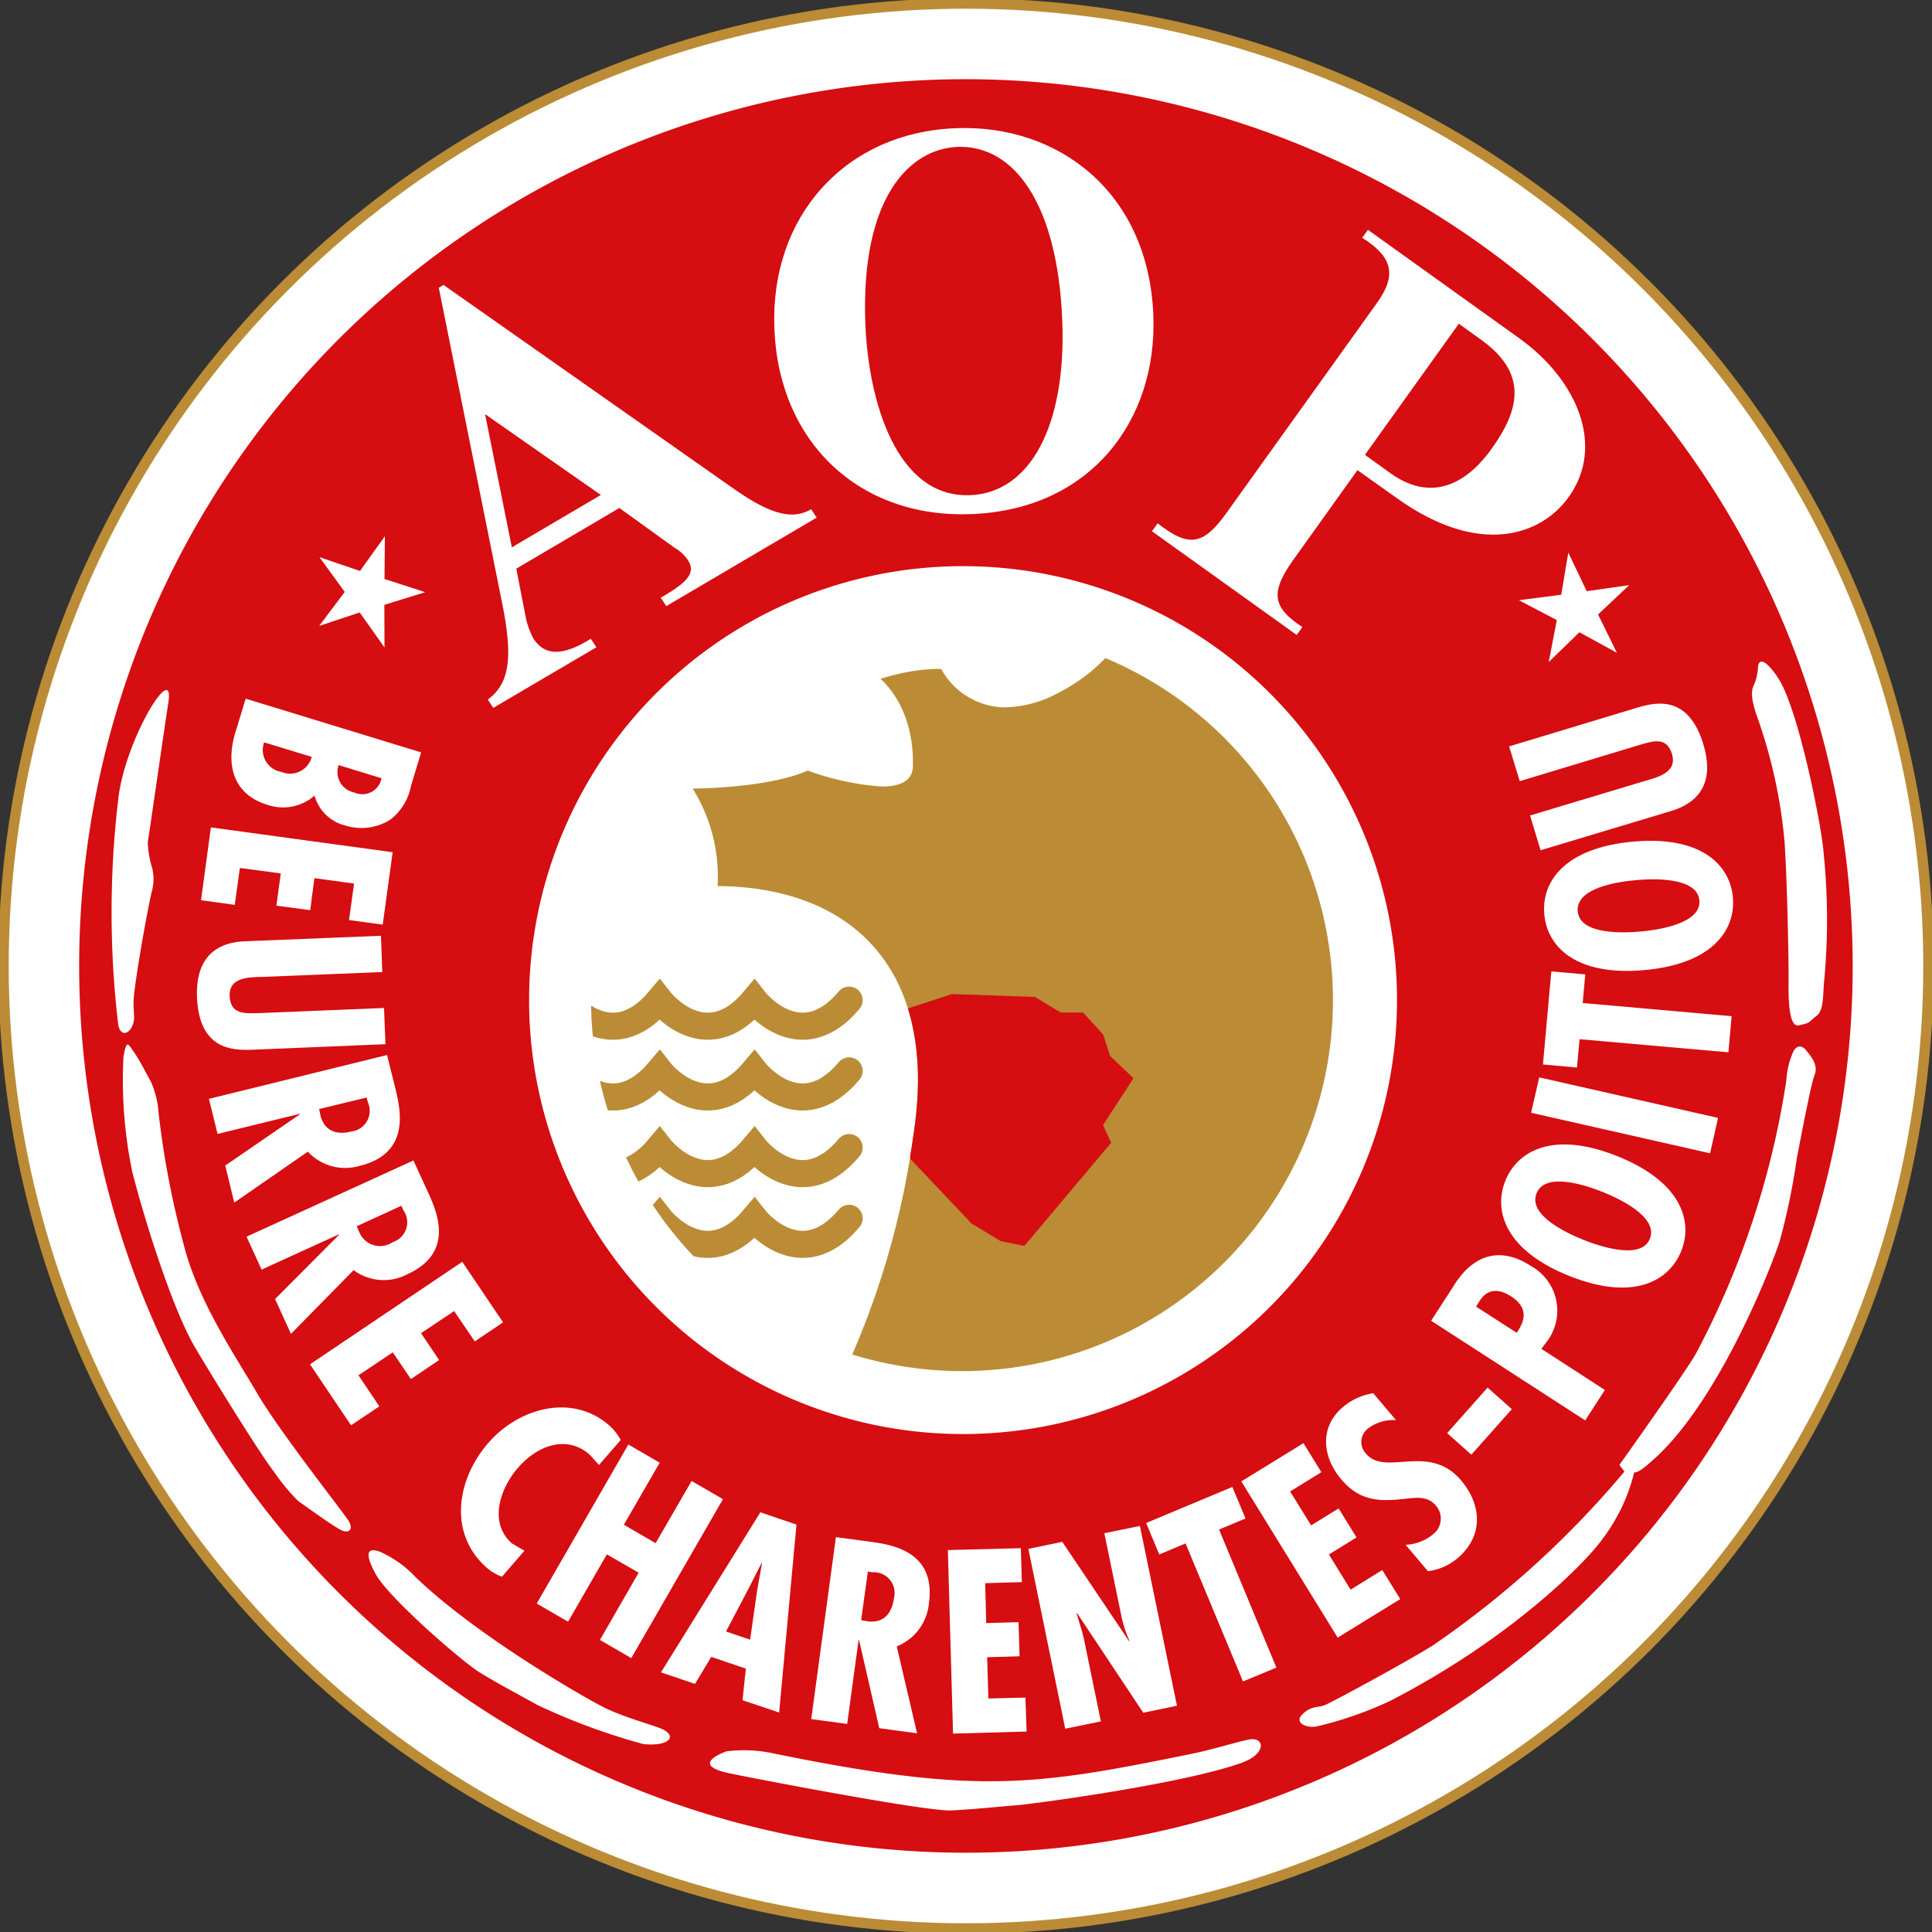
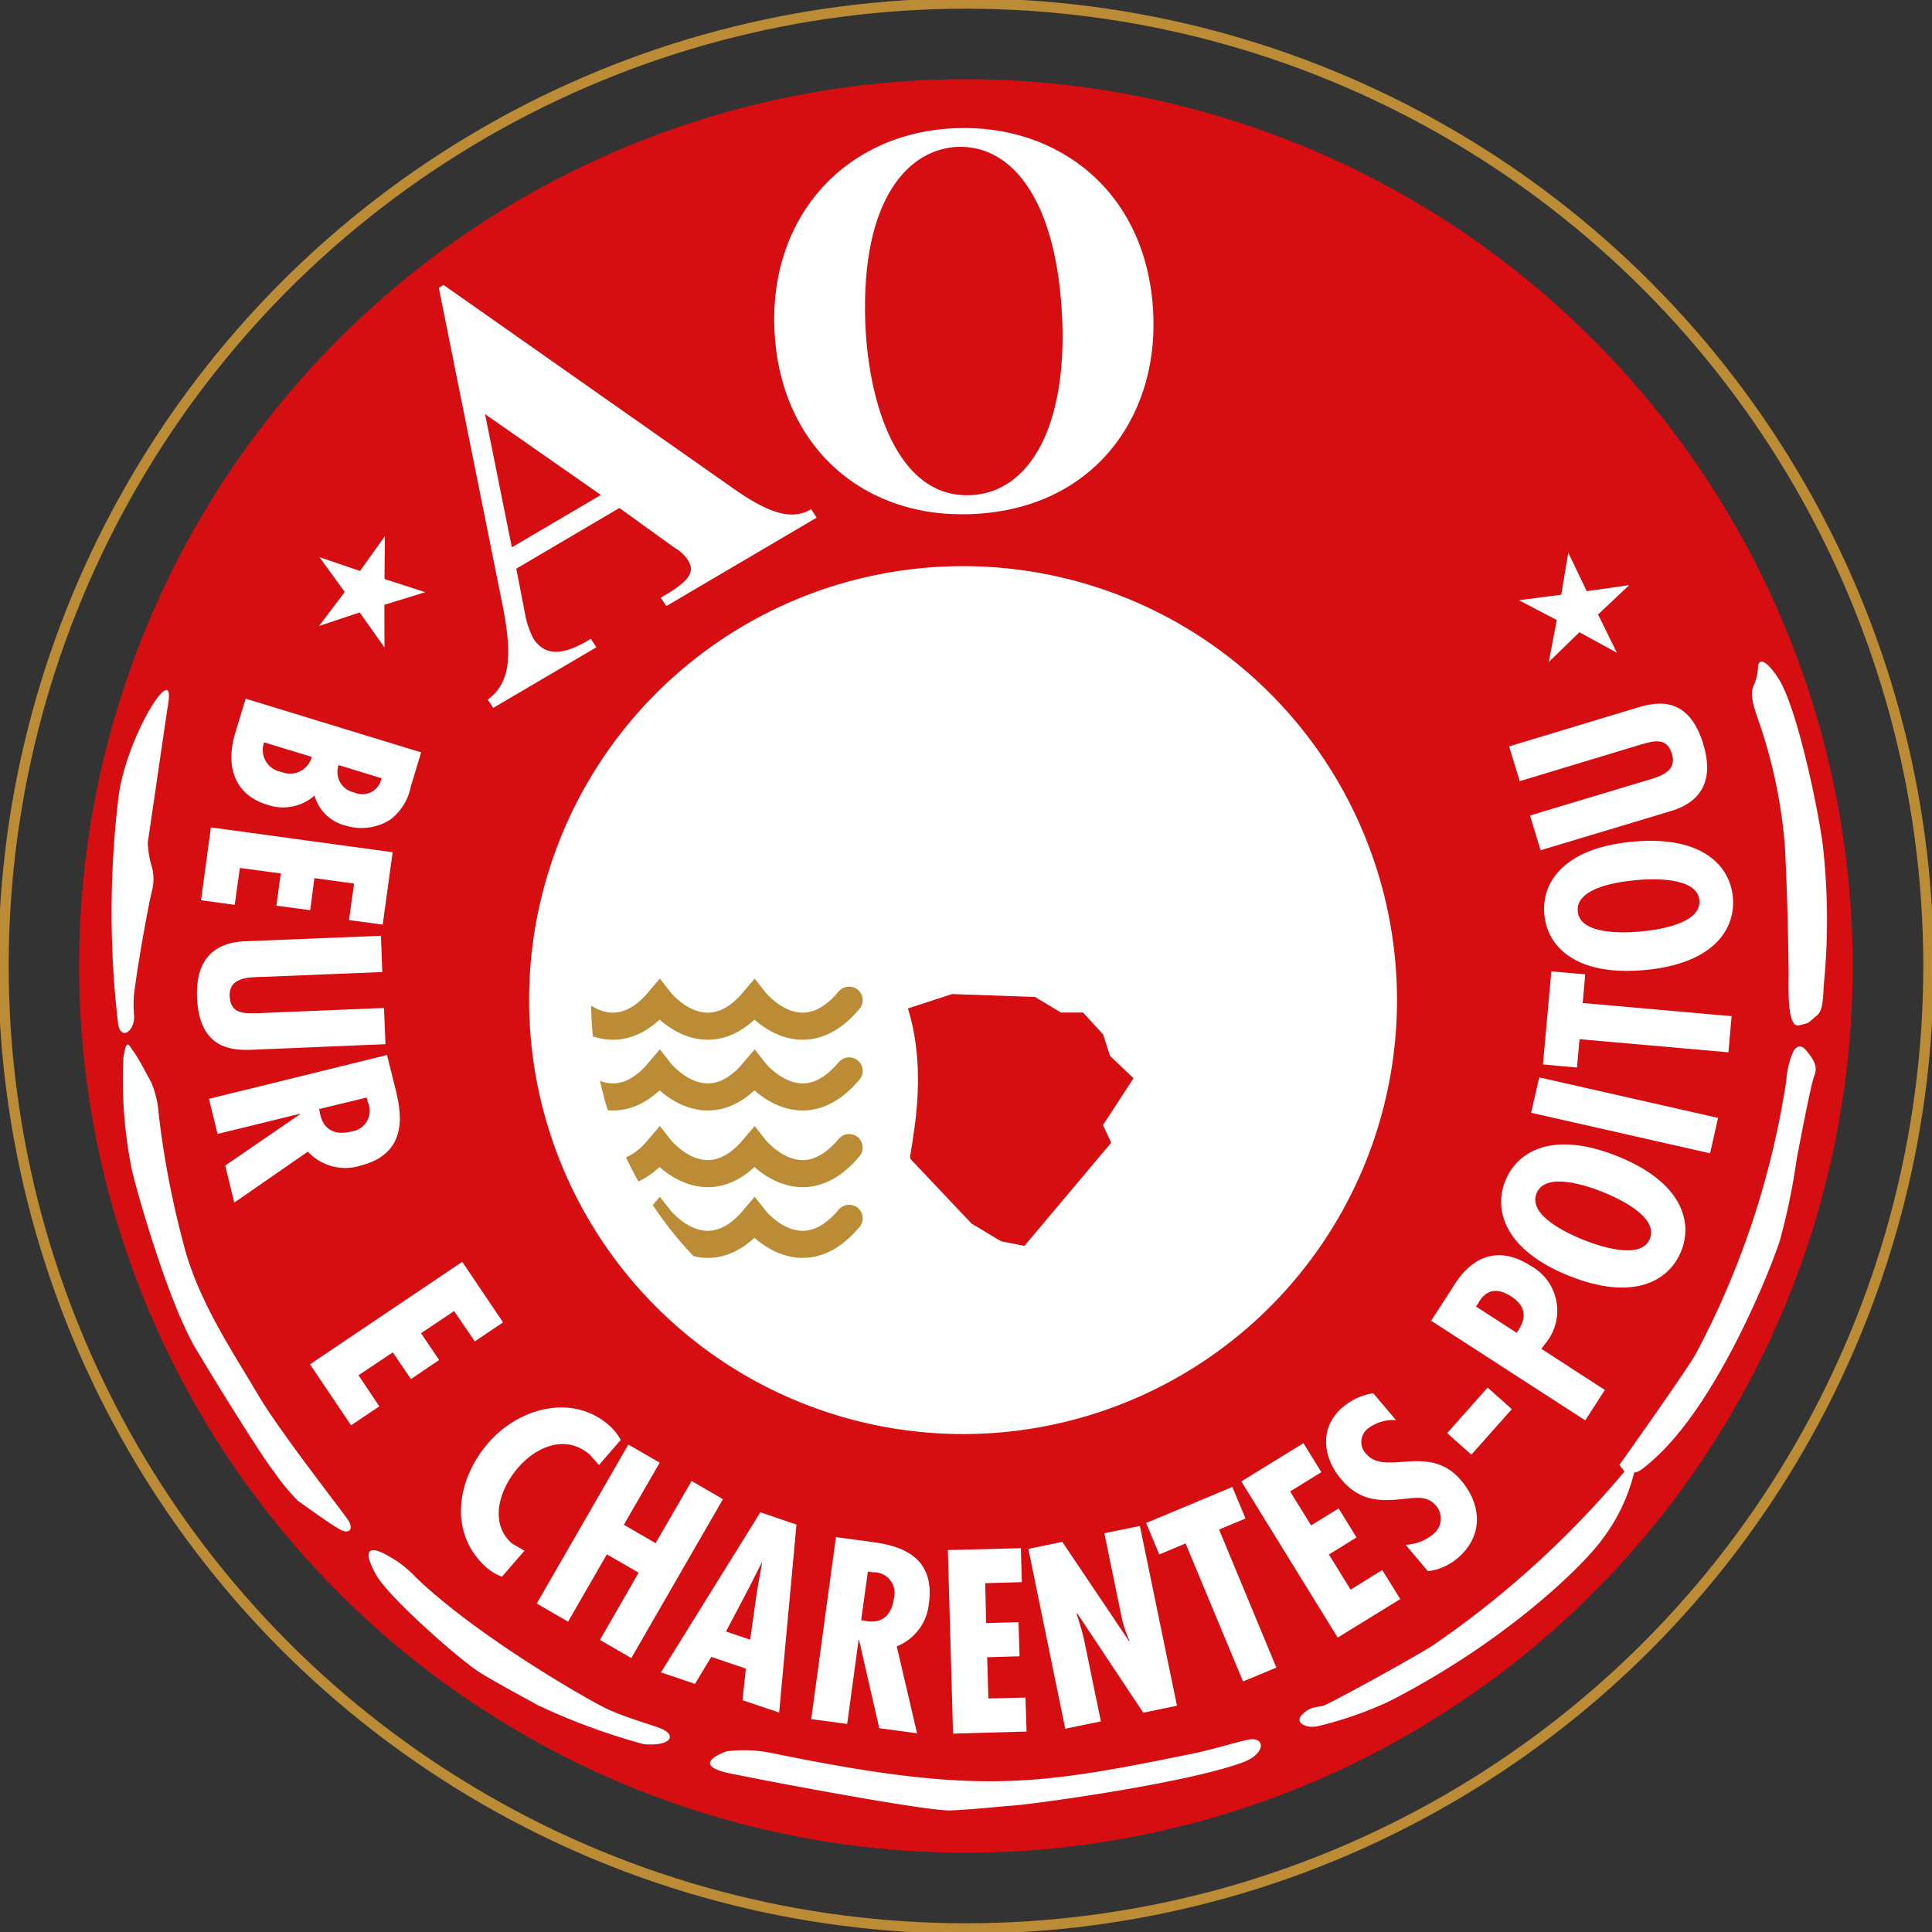
<svg xmlns="http://www.w3.org/2000/svg" width="131.811" height="131.811" viewBox="0 0 131.811 131.811">
  <rect x="0" y="0" width="131.811" height="131.811" fill="#333333" stroke="none" />
  <defs>
    <clipPath id="clip-path">
      <rect id="Rectangle_254" data-name="Rectangle 254" width="131.811" height="131.811" fill="none" />
    </clipPath>
    <clipPath id="clip-path-2">
      <path id="Tracé_561" data-name="Tracé 561" d="M59.411,88.556a25.308,25.308,0,1,0,25.31-25.308,25.309,25.309,0,0,0-25.31,25.308" transform="translate(-59.411 -63.248)" fill="none" />
    </clipPath>
    <clipPath id="clip-path-3">
      <path id="Tracé_563" data-name="Tracé 563" d="M94.617,68.5a7.983,7.983,0,0,1-3.647,1.011,5.006,5.006,0,0,1-4.377-2.612c-.123-.008-.249-.012-.375-.012a13.915,13.915,0,0,0-3.779.683s2.329,1.837,2.213,5.972c-.03,1.038-.95,1.372-2.125,1.37a18.267,18.267,0,0,1-5.042-1.087c-2.807,1.229-7.859,1.226-7.859,1.226a11.294,11.294,0,0,1,1.7,6.652c9.053.056,15.01,5.574,13.412,16.635a61.052,61.052,0,0,1-4.2,15.336A25.315,25.315,0,0,0,97.784,66.136,11.457,11.457,0,0,1,94.617,68.5" transform="translate(-69.626 -66.136)" fill="none" />
    </clipPath>
  </defs>
  <g id="Groupe_316" data-name="Groupe 316" transform="translate(-543 -3399)">
    <g id="Groupe_315" data-name="Groupe 315" transform="translate(543 3399)">
      <g id="Groupe_306" data-name="Groupe 306">
        <g id="Groupe_305" data-name="Groupe 305" clip-path="url(#clip-path)">
-           <path id="Tracé_556" data-name="Tracé 556" d="M131.685,66.019A65.665,65.665,0,1,1,66.019.354a65.666,65.666,0,0,1,65.665,65.665" transform="translate(-0.114 -0.114)" fill="#fff" />
          <circle id="Ellipse_1" data-name="Ellipse 1" cx="65.665" cy="65.665" r="65.665" transform="translate(0.24 0.24)" fill="none" stroke="#bb8b36" stroke-miterlimit="10" stroke-width="0.708" />
          <path id="Tracé_557" data-name="Tracé 557" d="M68.46,7.96a60.5,60.5,0,1,0,60.5,60.5,60.566,60.566,0,0,0-60.5-60.5" transform="translate(-2.559 -2.557)" fill="#d60d11" />
          <path id="Tracé_558" data-name="Tracé 558" d="M53.184,86.512A29.606,29.606,0,1,1,82.79,116.119,29.606,29.606,0,0,1,53.184,86.512" transform="translate(-17.086 -18.281)" fill="#fff" />
          <path id="Tracé_559" data-name="Tracé 559" d="M59.412,88.556A25.308,25.308,0,1,1,84.72,113.865,25.308,25.308,0,0,1,59.412,88.556" transform="translate(-19.086 -20.319)" fill="#fff" />
        </g>
      </g>
      <g id="Groupe_308" data-name="Groupe 308" transform="translate(40.325 42.929)">
        <g id="Groupe_307" data-name="Groupe 307" clip-path="url(#clip-path-2)">
-           <path id="Tracé_560" data-name="Tracé 560" d="M127.87,81.841s-6.2,3.172-6.892,9.546c0,0,1.856-2.209,3.752-2.258,0,0-1.611,12.845,4.78,16.565,0,0,1.438,4.961-5.71,7.421a5.874,5.874,0,0,1-1.918.3c-3.513,0-7.4-2.608-10.584-2.61-2.4,0-4.391,1.469-5.53,6.631,0,0-.321.014-.884.014-2.23,0-8.264-.223-13.228-2.376-7.288-3.162-11.713-3.476-11.713-3.476A56.838,56.838,0,0,0,84.735,95c1.6-11.062-4.358-16.581-13.411-16.635a11.3,11.3,0,0,0-1.7-6.652s5.052,0,7.859-1.227a18.284,18.284,0,0,0,5.042,1.087c1.174,0,2.1-.333,2.124-1.372.117-4.134-2.213-5.97-2.213-5.97a13.916,13.916,0,0,1,3.779-.683c.126,0,.25,0,.373.011a5.008,5.008,0,0,0,4.379,2.612,7.983,7.983,0,0,0,3.647-1.011c5.791-2.989,5.74-8.243,5.74-8.243a14.9,14.9,0,0,1,4.172-1.161c.044,0,.086,0,.128,0,0,0,2.429,9.1,25.963,14.607,0,0-3.17,7.337-2.752,11.474" transform="translate(-62.693 -60.841)" fill="#bb8b36" />
-         </g>
+           </g>
      </g>
      <g id="Groupe_310" data-name="Groupe 310" transform="translate(47.258 44.89)">
        <g id="Groupe_309" data-name="Groupe 309" clip-path="url(#clip-path-3)">
          <path id="Tracé_562" data-name="Tracé 562" d="M87.471,101.018l1.2.329,4.385-1.43,5.661.2,1.756,1.062h1.52l1.372,1.5.468,1.461,1.6,1.52-2.081,3.2.56,1.2L97.99,117.1l-1.6-.32-2-1.2-4.163-4.4-.456-1.833" transform="translate(-75.359 -76.988)" fill="#d60d11" />
        </g>
      </g>
      <g id="Groupe_312" data-name="Groupe 312" transform="translate(40.325 42.929)">
        <g id="Groupe_311" data-name="Groupe 311" clip-path="url(#clip-path-2)">
          <path id="Tracé_564" data-name="Tracé 564" d="M56.751,100.534s3.117,4,6.47,0c0,0,3.117,4,6.471,0,0,0,3.117,4,6.47,0" transform="translate(-58.556 -75.226)" fill="none" stroke="#bb8b36" stroke-linecap="round" stroke-miterlimit="10" stroke-width="1.849" />
          <path id="Tracé_565" data-name="Tracé 565" d="M56.751,107.645s3.117,4,6.47,0c0,0,3.117,4,6.471,0,0,0,3.117,4,6.47,0" transform="translate(-58.556 -77.511)" fill="none" stroke="#bb8b36" stroke-linecap="round" stroke-miterlimit="10" stroke-width="1.849" />
          <path id="Tracé_566" data-name="Tracé 566" d="M56.751,115.351s3.117,4,6.47,0c0,0,3.117,4,6.471,0,0,0,3.117,4,6.47,0" transform="translate(-58.556 -79.986)" fill="none" stroke="#bb8b36" stroke-linecap="round" stroke-miterlimit="10" stroke-width="1.849" />
          <path id="Tracé_567" data-name="Tracé 567" d="M56.751,122.461s3.117,4,6.47,0c0,0,3.117,4,6.471,0,0,0,3.117,4,6.47,0" transform="translate(-58.556 -82.27)" fill="none" stroke="#bb8b36" stroke-linecap="round" stroke-miterlimit="10" stroke-width="1.849" />
        </g>
      </g>
      <g id="Groupe_314" data-name="Groupe 314">
        <g id="Groupe_313" data-name="Groupe 313" clip-path="url(#clip-path)">
          <path id="Tracé_569" data-name="Tracé 569" d="M181.031,88.236c-.1.912,0,2.027-.509,2.42-.692.567-.4.461-1.21.662-.826.211-.711-2.574-.711-3.4,0-.807-.067-5.657-.269-9.038a34.642,34.642,0,0,0-1.863-8.577c-.509-1.441-.4-1.882-.2-2.277a3.681,3.681,0,0,0,.249-1.229c.106-.6.673-.259,1.412.893,1.383,2.209,2.948,10.152,3.063,11.9a44.838,44.838,0,0,1,.039,8.644" transform="translate(-56.573 -21.365)" fill="#fff" />
          <path id="Tracé_570" data-name="Tracé 570" d="M165.759,107.147c-.25.6-1.009,4.658-1.21,5.676a44.679,44.679,0,0,1-1.172,5.666c-.662,2.017-4.091,10.641-8.347,14.647-1.028.951-1.325,1.114-1.575,1.114a12.367,12.367,0,0,1-2.132,4.5c-1.21,1.719-6.435,6.934-14.531,11.093a25.532,25.532,0,0,1-4.966,1.729c-.768.153-1.575-.259-1.018-.807.557-.567,1.018-.47,1.469-.614s5.945-3.15,7.443-4.1a64.867,64.867,0,0,0,13.072-11.862l-.346-.451c.144-.2,4.744-6.665,5.254-7.654a58.386,58.386,0,0,0,6.137-18.584,5.586,5.586,0,0,1,.509-2.036c.25-.356.557-.394.9.058.384.48.768,1.008.509,1.623" transform="translate(-41.963 -33.793)" fill="#fff" />
          <path id="Tracé_571" data-name="Tracé 571" d="M107.662,176.422c-4.072,1.46-14.291,2.824-15.453,2.91s-2.891.279-4.418.346c-1.546.058-11.506-1.8-15.06-2.526-2.929-.6-.23-1.508-.23-1.508a9.518,9.518,0,0,1,3.15.134c13.936,2.853,17.931,2.209,28.621.029,1.719-.355,3.554-.97,4.063-.989.95-.019.845,1.066-.673,1.6" transform="translate(-22.927 -56.161)" fill="#fff" />
          <path id="Tracé_572" data-name="Tracé 572" d="M55.809,169.052a43.48,43.48,0,0,1-7.261-2.68c-1.028-.576-2.564-1.383-3.871-2.18s-6.262-5.148-7.117-6.694c-1.46-2.622.653-1.383.653-1.383a7.457,7.457,0,0,1,2.027,1.527c4.284,4.139,12.092,8.567,13.1,9.018,1.6.73,3.5,1.181,3.919,1.459.806.5.153,1.085-1.45.932" transform="translate(-11.901 -50.058)" fill="#fff" />
          <path id="Tracé_573" data-name="Tracé 573" d="M27.2,138.107c-.576-.278-2.468-1.671-2.9-1.96a13.983,13.983,0,0,1-1.671-2.026c-.663-.807-3.5-5.321-5.321-8.375s-3.919-10.334-4.351-12.15a30.852,30.852,0,0,1-.586-7.712c.212-1.374.356-.865.73-.356.355.5.8,1.383,1.162,2.036a6.421,6.421,0,0,1,.509,2.113A61.57,61.57,0,0,0,16.5,118.7c.96,3.775,3.428,7.415,4.965,10.037,1.518,2.622,5.887,8.144,6.253,8.73s.067.941-.519.643" transform="translate(-3.951 -33.732)" fill="#fff" />
          <path id="Tracé_574" data-name="Tracé 574" d="M13.677,79.742a6.649,6.649,0,0,0,.3,1.757,3.227,3.227,0,0,1,0,1.518c-.164.557-.932,4.649-1.23,7.059a6.948,6.948,0,0,0-.019,1.249c.01.183.019.336.019.432-.077,1.018-.941,1.45-1.095.364a65.492,65.492,0,0,1,0-15.213c.423-4.14,3.938-9.787,3.42-6.618-.145.874-1.307,8.951-1.393,9.451" transform="translate(-3.596 -22.284)" fill="#fff" />
          <path id="Tracé_575" data-name="Tracé 575" d="M160.2,57.764l-2.124,2,1.284,2.615-2.558-1.4-2.091,2.031.55-2.863-2.587-1.353,2.89-.376.481-2.872,1.258,2.631Z" transform="translate(-49.048 -17.843)" fill="#fff" />
          <path id="Tracé_576" data-name="Tracé 576" d="M32.1,55.327l2.766.943,1.7-2.372-.028,2.919,2.779.9-2.788.862.009,2.909L34.845,59.1l-2.765.919L33.825,57.7Z" transform="translate(-10.306 -17.315)" fill="#fff" />
          <path id="Tracé_577" data-name="Tracé 577" d="M69.511,43.944c-1.252.732-2.719.4-5.288-1.4l-19.79-13.9-.326.19,4.344,21.629c.679,3.434.555,5.327-1,6.466l.369.57,7.037-4.135-.379-.58c-1.573.971-3,1.377-3.906,0a5.517,5.517,0,0,1-.569-1.651L49.394,48l7.032-4.141,3.745,2.7a2.732,2.732,0,0,1,.919.838c.541.829.124,1.467-1.847,2.585l.388.571,10.257-6.036Zm-20.421,2.6-1.827-9.088,7.9,5.515Z" transform="translate(-14.17 -9.202)" fill="#fff" />
          <path id="Tracé_578" data-name="Tracé 578" d="M90.217,12.88c-7.509.284-12.682,5.972-12.386,13.656.294,7.795,5.811,12.969,13.432,12.674,8.136-.311,12.7-6.381,12.424-13.553-.322-8.421-6.484-13.05-13.47-12.777m.961,25.038c-5,.192-6.925-6.362-7.141-11.694-.328-8.755,3.113-11.942,6.294-12.069,3.807-.14,6.831,3.8,7.144,11.894.273,7.091-2.175,11.719-6.3,11.869" transform="translate(-25 -4.134)" fill="#fff" />
-           <path id="Tracé_579" data-name="Tracé 579" d="M140.887,30.523,130.527,23.1l-.39.542c2.1,1.323,2.369,2.55.991,4.47L120.9,42.384c-1.6,2.247-2.581,2.414-4.717.741l-.39.54,9.874,7.075.388-.54c-2.071-1.347-2.187-2.384-.624-4.578l4.383-6.125,2.674,1.9c5.656,4.055,9.869,2.54,11.732-.059,2.548-3.56.5-8.059-3.335-10.815m-1.921,7.514c-2.034,2.839-4.451,3.421-6.89,1.676l-1.751-1.261,6.406-8.947,1.527,1.1c3.251,2.33,2.58,4.829.708,7.434" transform="translate(-37.2 -7.42)" fill="#fff" />
-           <path id="Tracé_580" data-name="Tracé 580" d="M37.206,118.908l-1.037-2.262-11.385,5.2,1.026,2.247,5.256-2.4.022.031-4.36,4.375,1.085,2.378,4.274-4.35a3.449,3.449,0,0,0,3.68.275c3.113-1.421,2.1-4.057,1.438-5.491m-2.452,3.307a1.529,1.529,0,0,1-2.282-.69l-.173-.392,3.045-1.4.139.307a1.416,1.416,0,0,1-.729,2.173" transform="translate(-7.962 -37.473)" fill="#fff" />
          <path id="Tracé_581" data-name="Tracé 581" d="M33.751,108.462l-.6-2.416L21,109.038l.59,2.393,5.608-1.372.014.03-5.1,3.5.615,2.527,5.02-3.476a3.474,3.474,0,0,0,3.565.96c3.32-.821,2.814-3.6,2.438-5.138m-3.028,2.805c-1,.242-1.84-.011-2.117-1.11l-.087-.424,3.245-.787.077.318a1.419,1.419,0,0,1-1.119,2" transform="translate(-6.745 -34.068)" fill="#fff" />
          <path id="Tracé_582" data-name="Tracé 582" d="M20.877,83.167l12.4,1.695L32.6,89.8l-2.3-.311L30.646,87l-2.709-.37-.284,2.184-2.308-.305.3-2.2-2.791-.374-.35,2.517-2.3-.316Z" transform="translate(-6.489 -26.718)" fill="#fff" />
          <path id="Tracé_583" data-name="Tracé 583" d="M23.058,94.437l9.288-.375.091,2.473-8.087.329c-.947.031-2.378-.025-2.327,1.315.054,1.218.957,1.184,1.9,1.164l8.632-.356.1,2.471-9.124.381c-1.336.044-3.593-.018-3.736-3.582-.094-2.307.922-3.724,3.271-3.821" transform="translate(-6.355 -30.218)" fill="#fff" />
          <path id="Tracé_584" data-name="Tracé 584" d="M31.159,133.827l10.388-6.994,2.785,4.131-1.93,1.3-1.409-2.07-2.259,1.51,1.236,1.829-1.926,1.3-1.237-1.824-2.339,1.566,1.421,2.118-1.928,1.294Z" transform="translate(-10.01 -40.746)" fill="#fff" />
          <path id="Tracé_585" data-name="Tracé 585" d="M24.234,70.23l-.7,2.3c-.658,2.157-.191,4.211,2.169,4.934a3.272,3.272,0,0,0,3.232-.623,2.89,2.89,0,0,0,2.091,2.04,3.682,3.682,0,0,0,3.07-.393,3.769,3.769,0,0,0,1.41-2.281l.7-2.314Zm2.459,5a1.518,1.518,0,0,1-1.2-2.021l3.246.99a1.513,1.513,0,0,1-2.05,1.03m4.962,1.4a1.416,1.416,0,0,1-1.072-1.87l2.925.9a1.333,1.333,0,0,1-1.854.974" transform="translate(-7.474 -22.562)" fill="#fff" />
          <path id="Tracé_586" data-name="Tracé 586" d="M168.088,88.37c-.2-2.2-2.148-4.224-6.821-3.8s-6.248,2.75-6.046,4.951c.179,2.2,2.138,4.233,6.821,3.813s6.235-2.755,6.046-4.96M161.807,90.7c-1.106.1-4.168.259-4.307-1.38s2.881-2.029,3.994-2.124c.992-.1,4.161-.253,4.307,1.38s-3.006,2.04-3.994,2.124" transform="translate(-49.86 -27.149)" fill="#fff" />
          <path id="Tracé_587" data-name="Tracé 587" d="M140.788,147.711c-.624-.734-1.453-.518-2.3-.447-1.717.191-2.982.052-4.163-1.351-1.277-1.5-1.514-3.548.112-4.925a4.241,4.241,0,0,1,2.07-.947l1.558,1.837a2.842,2.842,0,0,0-1.889.553,1.156,1.156,0,0,0-.155,1.742c1.334,1.572,4.282-.777,6.476,1.809,1.432,1.691,1.541,3.8-.229,5.31a3.838,3.838,0,0,1-2.03.891l-1.52-1.8a3.145,3.145,0,0,0,1.86-.707,1.348,1.348,0,0,0,.211-1.962" transform="translate(-42.82 -44.989)" fill="#fff" />
          <path id="Tracé_588" data-name="Tracé 588" d="M107.03,160.585l.125.5,1.159,5.631-2.432.5-2.515-12.27,2.315-.478,4.558,6.779.022-.042a7.921,7.921,0,0,1-.577-1.814l-1.134-5.513,2.426-.493,2.529,12.262-2.3.479-4.514-6.794-.028.041Z" transform="translate(-33.207 -49.275)" fill="#fff" />
          <path id="Tracé_589" data-name="Tracé 589" d="M116.1,154.069l-.893-2.146,5.88-2.46.9,2.151-1.805.754,3.91,9.418-2.276.947-3.92-9.416Z" transform="translate(-37.011 -48.016)" fill="#fff" />
          <path id="Tracé_590" data-name="Tracé 590" d="M124.774,147.67l4.238-2.61,1.222,1.979-2.131,1.317,1.432,2.315,1.876-1.158,1.222,1.979-1.884,1.163,1.479,2.4,2.161-1.338,1.229,1.981-4.27,2.629Z" transform="translate(-40.084 -46.601)" fill="#fff" />
          <rect id="Rectangle_255" data-name="Rectangle 255" width="4.155" height="2.212" transform="translate(98.731 97.776) rotate(-48.383)" fill="#fff" />
          <path id="Tracé_591" data-name="Tracé 591" d="M158.81,115.833c-4.37-1.747-6.807-.367-7.634,1.683s0,4.749,4.362,6.491,6.808.362,7.637-1.689,0-4.746-4.366-6.485m2.23,5.636c-.6,1.522-3.6.451-4.52.081-1.029-.415-3.823-1.656-3.212-3.178s3.488-.5,4.517-.092c.937.375,3.829,1.658,3.215,3.189" transform="translate(-48.476 -36.956)" fill="#fff" />
          <path id="Tracé_592" data-name="Tracé 592" d="M153.9,110.71l.554-2.414,12.2,2.764-.543,2.416Z" transform="translate(-49.44 -34.791)" fill="#fff" />
          <path id="Tracé_593" data-name="Tracé 593" d="M157.588,102.268l-.173,1.934-2.322-.21.57-6.347,2.315.2-.174,1.955,10.159.9-.217,2.463Z" transform="translate(-49.824 -31.369)" fill="#fff" />
          <path id="Tracé_594" data-name="Tracé 594" d="M164.951,73.529c.667,2.224.035,3.846-2.208,4.525l-8.907,2.678-.715-2.372,7.759-2.334c.91-.267,2.306-.576,1.923-1.862-.355-1.164-1.23-.9-2.118-.646l-8.268,2.5-.726-2.371L160.441,71c1.273-.376,3.481-.891,4.51,2.524" transform="translate(-48.732 -22.723)" fill="#fff" />
          <path id="Tracé_595" data-name="Tracé 595" d="M73.219,152.009l-6.783,10.923,2.325.783,1.107-1.84,2.361.8L72,164.831l2.5.84,1.183-12.822ZM73,157.336,72.52,160.7l-1.646-.557,1.57-2.984.869-1.713.022.007Z" transform="translate(-21.343 -48.833)" fill="#fff" />
          <path id="Tracé_596" data-name="Tracé 596" d="M58.734,152.695l-2.647,4.592-2.138-1.238L60.2,145.2l2.139,1.239-2.446,4.235,2.167,1.258,2.455-4.244,2.139,1.239L60.4,159.772l-2.138-1.241,2.641-4.586Z" transform="translate(-17.331 -46.647)" fill="#fff" />
          <path id="Tracé_597" data-name="Tracé 597" d="M49.832,150.761l.835.487-1.534,1.77a3.2,3.2,0,0,1-1.009-.586c-2.695-2.341-2.077-6.073.086-8.55,2.034-2.346,5.674-3.408,8.225-1.2a3.735,3.735,0,0,1,.8,1.007L55.75,145.4l-.623-.7c-1.636-1.434-3.661-.56-4.911.9-1.222,1.406-2.015,3.758-.384,5.163" transform="translate(-14.886 -45.448)" fill="#fff" />
          <path id="Tracé_598" data-name="Tracé 598" d="M89.576,158.991c.451-3.392-2.312-3.936-3.882-4.152l-2.468-.332-1.683,12.415,2.452.331.779-5.733.03,0,1.38,6.023,2.579.348-1.387-5.931a3.513,3.513,0,0,0,2.2-2.974m-2.391-.31c-.139,1.024-.69,1.723-1.805,1.572l-.432-.075.459-3.317.321.05a1.415,1.415,0,0,1,1.458,1.77" transform="translate(-26.196 -49.636)" fill="#fff" />
          <path id="Tracé_599" data-name="Tracé 599" d="M100.255,155.618l.068,2.316-2.5.072.067,2.722,2.207-.064.069,2.33-2.209.064.082,2.813,2.53-.061.077,2.318-5.017.14-.354-12.522Z" transform="translate(-30.607 -49.993)" fill="#fff" />
          <path id="Tracé_600" data-name="Tracé 600" d="M151.372,132.557l.331-.436a3.486,3.486,0,0,0-1.032-5.211c-3.386-2.185-5.129,1.125-5.42,1.571l-1.4,2.159,10.514,6.8,1.34-2.076Zm-1.681-1.091-2.774-1.792.253-.4c.582-.888,1.373-.786,2.131-.3,1.072.7,1.078,1.505.39,2.488" transform="translate(-46.213 -40.533)" fill="#fff" />
        </g>
      </g>
    </g>
  </g>
</svg>